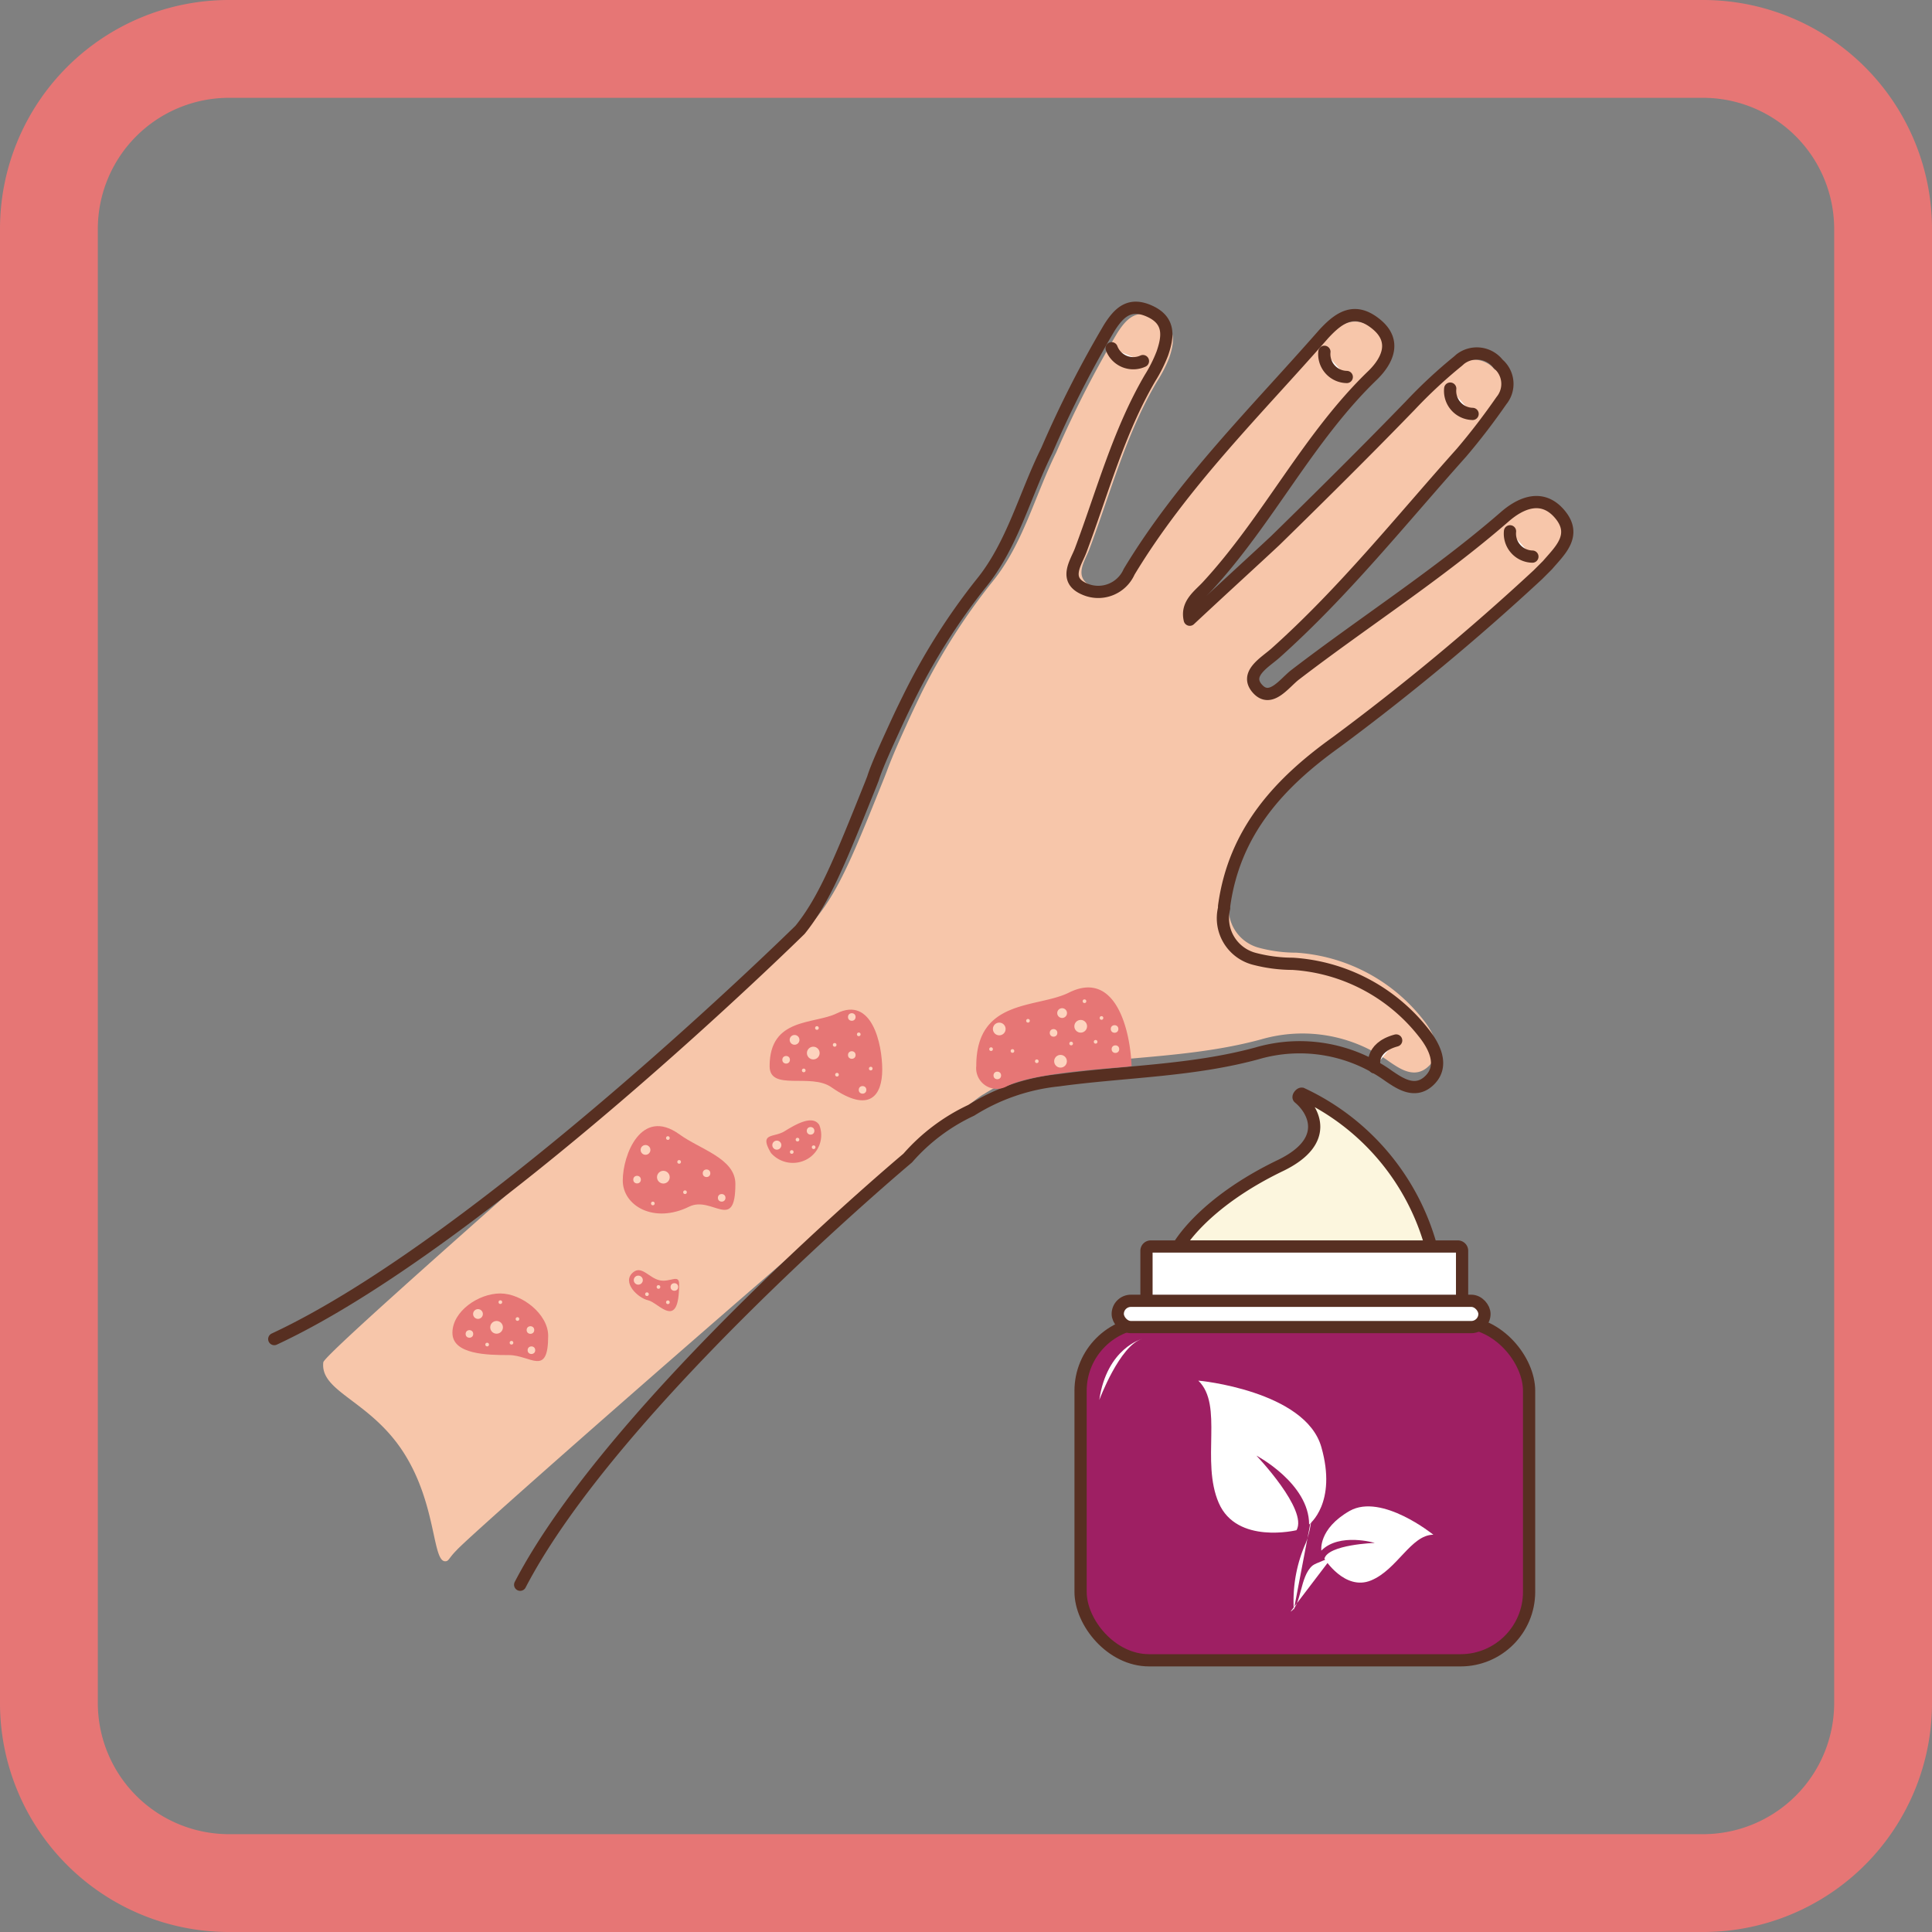
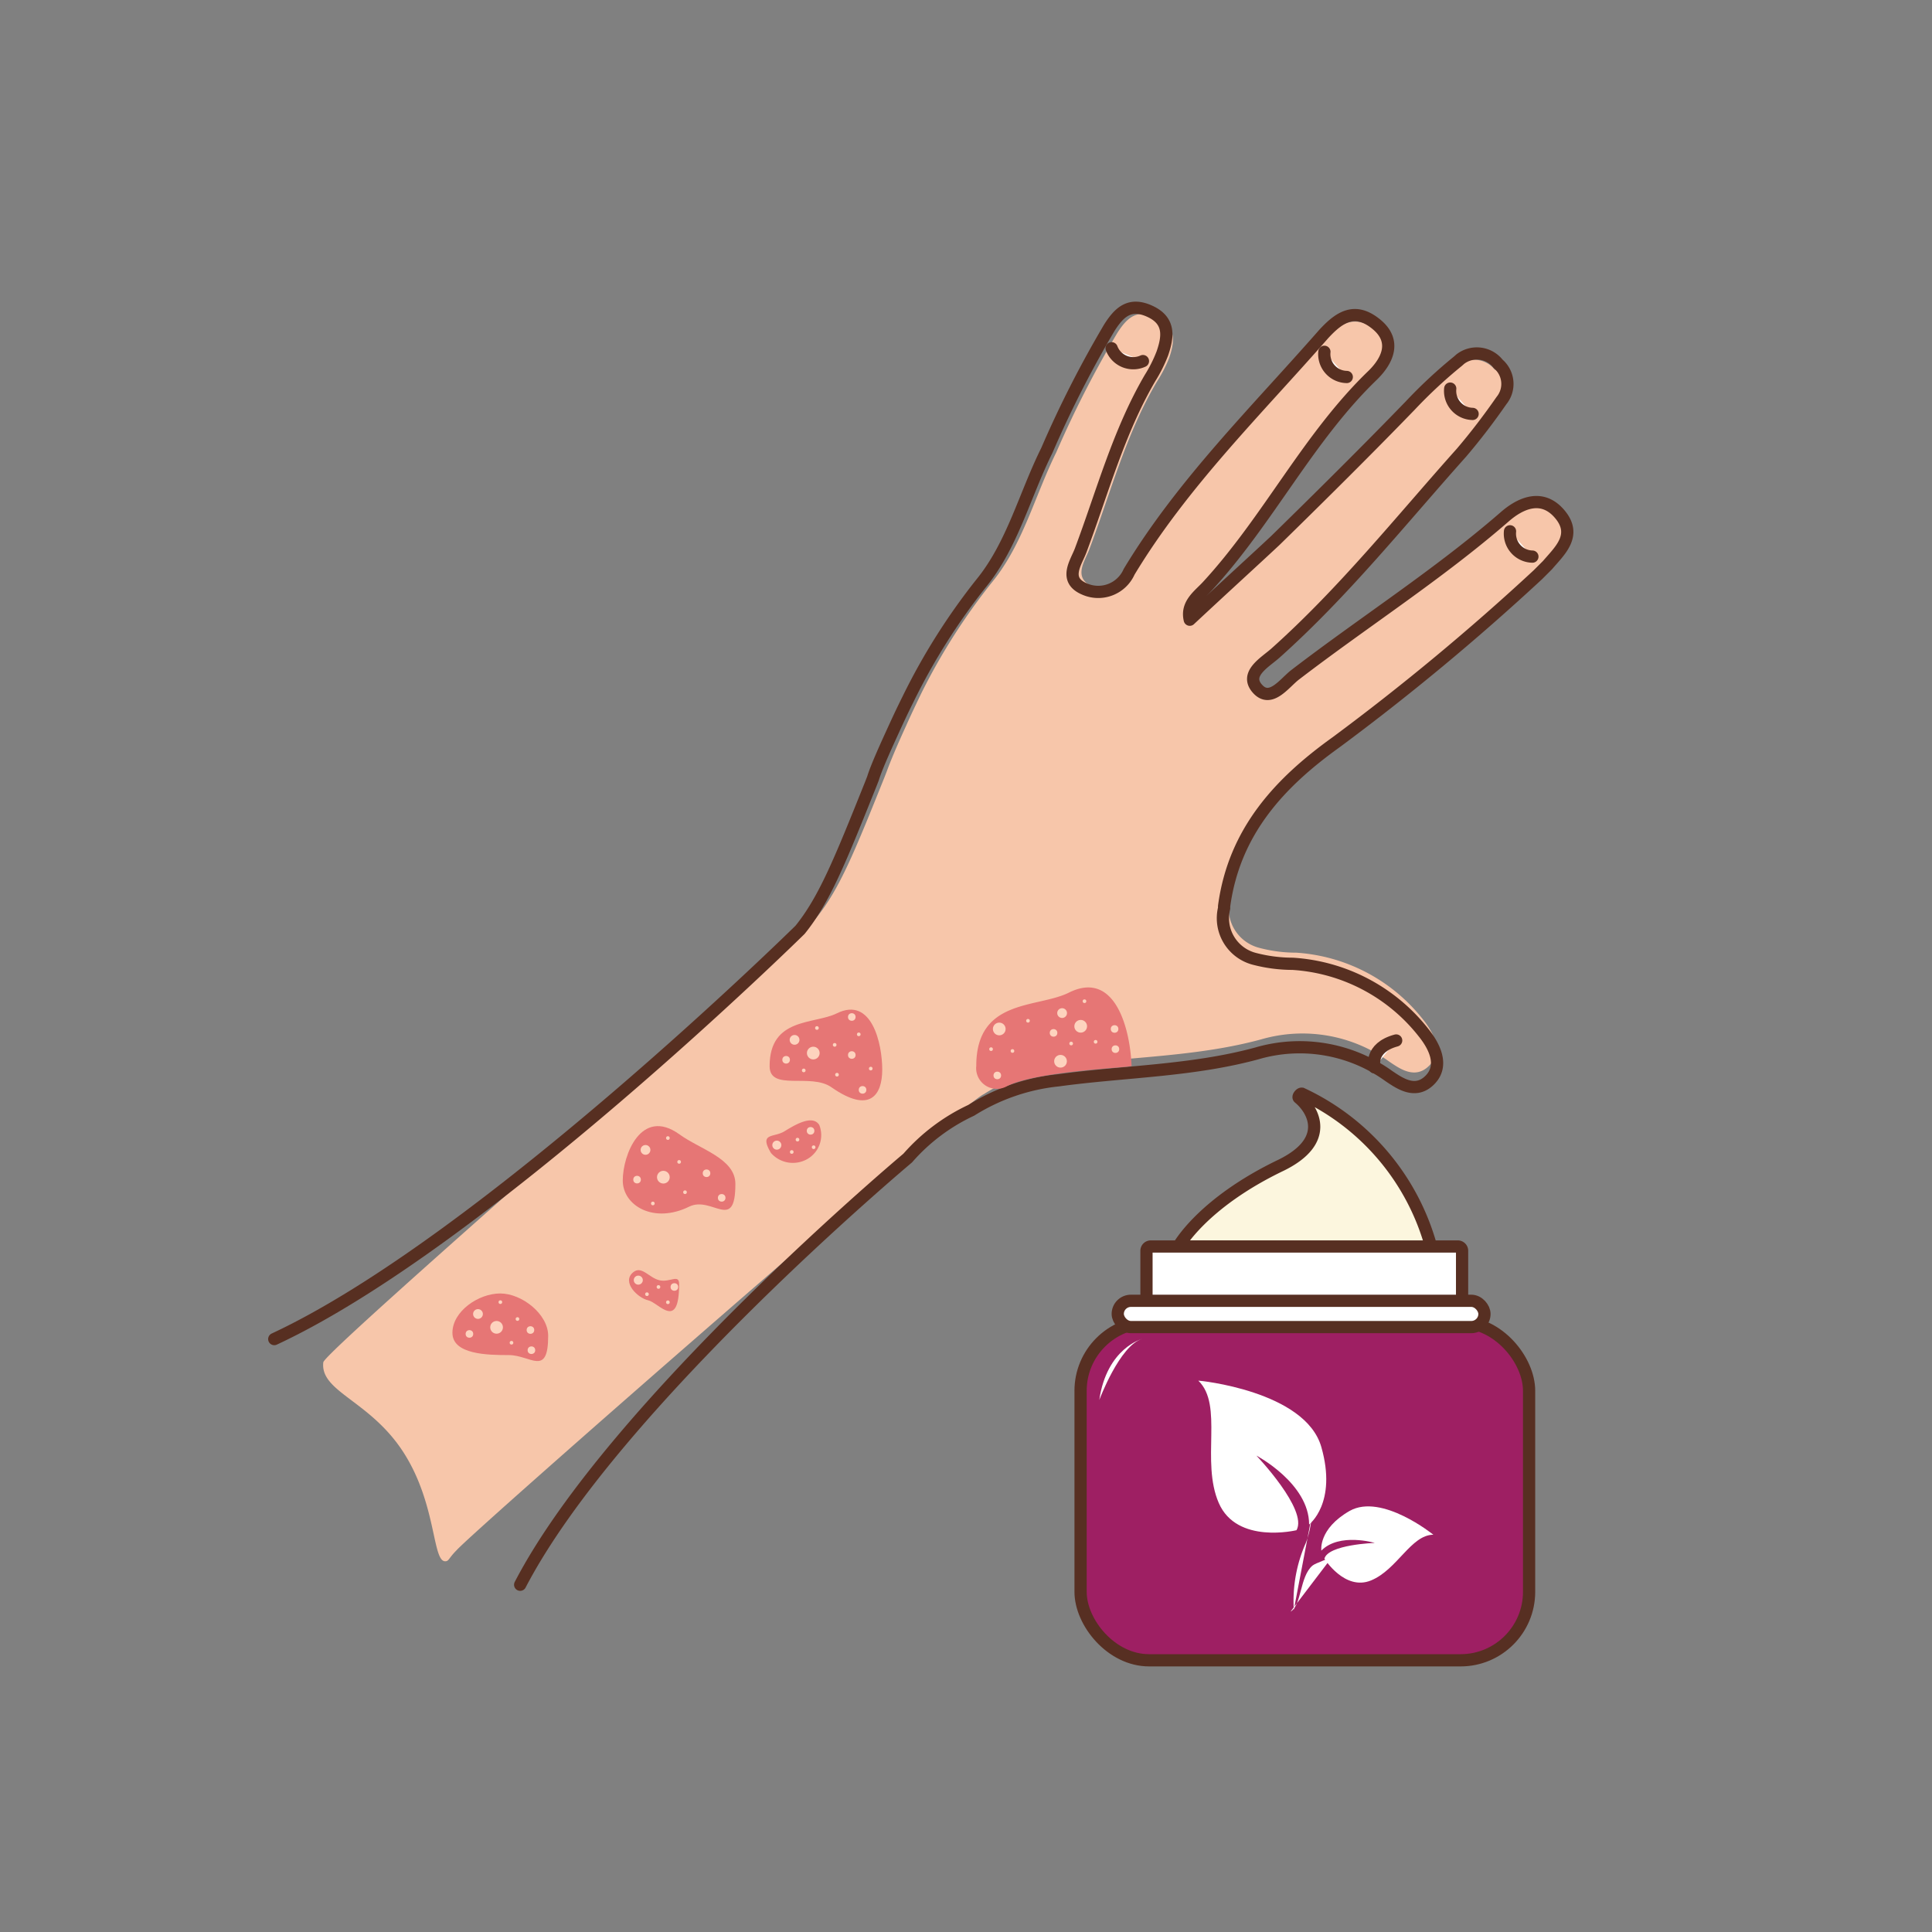
<svg xmlns="http://www.w3.org/2000/svg" viewBox="0 0 158 158">
  <rect x="0" y="0" width="158" height="158" fill="#808080" stroke="none" />
  <defs>
    <style>.cls-1{fill:#e67675;}.cls-2{fill:#f7c6aa;}.cls-3{fill:none;}.cls-3,.cls-4{stroke:#572f21;stroke-linecap:round;stroke-linejoin:round;}.cls-4,.cls-8,.cls-9{fill:#fff;}.cls-5{fill:#fdd3be;}.cls-6{fill:#9e1f63;}.cls-6,.cls-7,.cls-9{stroke:#572f22;stroke-miterlimit:10;}.cls-7{fill:#fcf6de;}</style>
  </defs>
  <g id="_28._Псорикон_от_псориаза" data-name="28. Псорикон от псориаза">
-     <path class="cls-1" d="M139.28,8A10.73,10.73,0,0,1,150,18.72V139.28A10.73,10.73,0,0,1,139.28,150H18.72A10.73,10.73,0,0,1,8,139.28V18.72A10.73,10.73,0,0,1,18.72,8H139.28m0-8H18.72A18.72,18.72,0,0,0,0,18.72V139.28A18.72,18.72,0,0,0,18.72,158H139.28A18.72,18.72,0,0,0,158,139.28V18.72A18.72,18.72,0,0,0,139.28,0Z" />
    <path class="cls-2" d="M97.75,50.45c-.3-1.26.74-1.94,1.4-2.66C104,42.52,107.16,36,112.32,31c1.07-1.07,2-2.66.24-4s-3-.57-4.16.79C103,33.87,97.18,39.62,92.94,46.64A2.68,2.68,0,0,1,89.42,48c-1.74-.71-.7-2.1-.34-3.06,1.75-4.66,3-9.44,5.53-13.72a11.62,11.62,0,0,0,1-1.93c.44-1.28.65-2.58-1-3.33s-2.46.06-3.23,1.26a87.32,87.32,0,0,0-5,9.78c-1.74,3.52-2.72,7.49-5.19,10.54a50.64,50.64,0,0,0-5.88,9.23c-.48,1-.87,1.82-1.21,2.59-.75,1.63-1.32,3-1.57,3.7l-.19.49c-2.45,6.11-3.68,9.16-5.59,11.52-1.57,2-40.22,35.4-40.31,36.34-.28,2.42,3.82,3.11,6.56,7.37s2.34,9,3.44,8.9c.26,0,.28-.28.88-.88,1.4-1.61,41.19-36.41,43.12-37.31a16,16,0,0,1,6.9-2.39C92.62,86.41,98,86.4,103.14,85a12.11,12.11,0,0,1,10.49,1.83c.86.58,2.11,1.47,3.25.32s.39-2.67-.5-3.77A14.37,14.37,0,0,0,106,77.91a11.73,11.73,0,0,1-3-.39,3.33,3.33,0,0,1-2.43-4,.84.84,0,0,1,0-.17c.81-5.93,4.41-9.79,8.89-13a191,191,0,0,0,16-13.39l.77-.77c1-1.13,2.38-2.37,1-4s-3.15-.88-4.39.21c-5.26,4.58-11.14,8.32-16.65,12.55-.84.64-2,2.29-3,1.1s.62-2.1,1.44-2.84c5.43-4.83,9.95-10.52,14.76-15.91a47.23,47.23,0,0,0,3.17-4.14,2.07,2.07,0,0,0-.25-2.92l-.06,0a2.15,2.15,0,0,0-3-.37l-.17.15a36.85,36.85,0,0,0-3.82,3.57c-.61.61-3.92,4-10.7,10.69C102.88,45.74,100.56,47.85,97.75,50.45Z" />
    <path class="cls-3" d="M42.54,129.6c7.68-14.77,31.69-34.89,31.69-34.89a15.74,15.74,0,0,1,5.2-3.91,16.55,16.55,0,0,1,7.11-2.45c5.4-.74,10.9-.75,16.24-2.2A12.46,12.46,0,0,1,113.58,88c.88.59,2.17,1.51,3.35.33s.39-2.76-.52-3.89a14.78,14.78,0,0,0-10.7-5.62,12.43,12.43,0,0,1-3.1-.4,3.43,3.43,0,0,1-2.5-4.15,1.21,1.21,0,0,1,0-.18c.83-6.1,4.54-10.08,9.16-13.39A194.89,194.89,0,0,0,125.77,47l.79-.79c1-1.17,2.45-2.44,1-4.16s-3.23-.9-4.51.22c-5.42,4.71-11.47,8.57-17.14,12.92-.86.66-2,2.35-3.08,1.13s.64-2.16,1.49-2.92c5.59-5,10.24-10.83,15.2-16.38,1.16-1.36,2.25-2.79,3.27-4.26a2.15,2.15,0,0,0-.27-3l0,0a2.21,2.21,0,0,0-3.11-.38l-.18.16a40,40,0,0,0-3.93,3.66c-.62.63-4,4.16-11,11-1.74,1.63-4.13,3.8-7,6.48-.31-1.3.76-2,1.44-2.74,5-5.42,8.25-12.19,13.55-17.28,1.11-1.1,2-2.73.26-4.15s-3-.6-4.29.8c-5.52,6.3-11.55,12.21-15.92,19.45a2.76,2.76,0,0,1-3.62,1.42c-1.79-.74-.72-2.17-.35-3.15,1.8-4.8,3.11-9.72,5.69-14.13a11.58,11.58,0,0,0,1-2c.45-1.31.67-2.65-1-3.43s-2.53.07-3.32,1.3a89.07,89.07,0,0,0-5.13,10.07c-1.8,3.62-2.81,7.72-5.36,10.85a51.85,51.85,0,0,0-6,9.51c-.5,1-.9,1.87-1.26,2.66-.77,1.68-1.35,3-1.6,3.81l-.2.51c-2.52,6.29-3.79,9.42-5.76,11.86,0,0-25.92,25.52-43,33.47" />
    <path class="cls-4" d="M112.41,87.29s-.47-1.59,1.77-2.2" />
    <path class="cls-4" d="M120.43,33.85a1.88,1.88,0,0,1-1.83-2.07" />
    <path class="cls-4" d="M110.14,30.83a1.87,1.87,0,0,1-1.83-2.06" />
    <path class="cls-4" d="M93.47,29.53a1.89,1.89,0,0,1-2.56-1.05" />
    <path class="cls-4" d="M125.32,45.52a1.88,1.88,0,0,1-1.83-2.07" />
    <path class="cls-1" d="M63.05,94.29c-1-1.69.22-1.23,1.1-1.77S66.45,91.13,67,92A2.25,2.25,0,0,1,66,94.8,2.38,2.38,0,0,1,63.05,94.29Z" />
    <path class="cls-1" d="M60.14,96.82c0,4-1.91.94-3.78,1.86-2.87,1.42-5.43-.06-5.43-2.14s1.5-6,4.61-3.79C57.24,94,60.14,94.73,60.14,96.82Z" />
    <path class="cls-1" d="M62.94,87.19c0-4,3.63-3.4,5.5-4.32,2.87-1.42,3.71,2.52,3.71,4.6s-1,3.65-4.15,1.45C66.3,87.72,62.94,89.28,62.94,87.19Z" />
    <path class="cls-1" d="M79.84,87.17c0-5.54,5-4.7,7.59-6,3.78-1.87,5,3,5.11,6,0,.14-7.76.4-10.21,1.67A1.69,1.69,0,0,1,79.84,87.17Z" />
    <path class="cls-1" d="M55.54,105c0,3.9-1.67,1.53-2.53,1.34s-2.21-1.5-1.22-2.3c.68-.56,1.29.46,2.14.66S55.53,104.16,55.54,105Z" />
    <circle class="cls-5" cx="52.1" cy="96.47" r="0.31" />
    <circle class="cls-5" cx="57.78" cy="95.95" r="0.31" />
    <circle class="cls-5" cx="59.02" cy="97.96" r="0.31" />
    <circle class="cls-5" cx="54.25" cy="96.27" r="0.52" />
    <circle class="cls-5" cx="52.79" cy="94.04" r="0.4" />
    <circle class="cls-5" cx="53.39" cy="98.42" r="0.15" />
    <circle class="cls-5" cx="56.02" cy="97.5" r="0.15" />
    <circle class="cls-5" cx="54.62" cy="93.07" r="0.15" />
    <circle class="cls-5" cx="55.54" cy="95.02" r="0.15" />
    <circle class="cls-5" cx="64.29" cy="86.67" r="0.31" />
    <circle class="cls-5" cx="69.66" cy="83.17" r="0.31" />
    <circle class="cls-5" cx="69.66" cy="86.28" r="0.31" />
    <circle class="cls-5" cx="70.54" cy="89.13" r="0.31" />
    <circle class="cls-5" cx="66.51" cy="86.12" r="0.52" />
    <circle class="cls-5" cx="64.98" cy="85.04" r="0.4" />
    <circle class="cls-5" cx="65.73" cy="87.54" r="0.15" />
    <circle class="cls-5" cx="68.45" cy="87.89" r="0.15" />
    <circle class="cls-5" cx="66.81" cy="84.07" r="0.15" />
    <circle class="cls-5" cx="70.23" cy="84.59" r="0.15" />
    <circle class="cls-5" cx="86.16" cy="84.47" r="0.31" />
    <circle class="cls-5" cx="91.15" cy="84.15" r="0.31" />
    <circle class="cls-5" cx="91.22" cy="85.8" r="0.31" />
    <circle class="cls-5" cx="81.56" cy="87.95" r="0.31" />
    <circle class="cls-5" cx="88.38" cy="83.93" r="0.52" />
    <circle class="cls-5" cx="81.72" cy="84.15" r="0.52" />
    <circle class="cls-5" cx="86.73" cy="86.79" r="0.52" />
    <circle class="cls-5" cx="86.86" cy="82.85" r="0.4" />
    <circle class="cls-5" cx="87.6" cy="85.34" r="0.15" />
    <circle class="cls-5" cx="89.6" cy="85.2" r="0.15" />
    <circle class="cls-5" cx="88.69" cy="81.88" r="0.15" />
    <circle class="cls-5" cx="81.05" cy="85.8" r="0.15" />
-     <circle class="cls-5" cx="90.08" cy="83.25" r="0.15" />
-     <circle class="cls-5" cx="84.79" cy="86.79" r="0.15" />
    <circle class="cls-5" cx="84.07" cy="83.48" r="0.15" />
    <circle class="cls-5" cx="82.8" cy="85.95" r="0.15" />
    <circle class="cls-5" cx="68.26" cy="85.45" r="0.15" />
    <circle class="cls-5" cx="71.21" cy="87.39" r="0.15" />
    <circle class="cls-5" cx="55.15" cy="105.25" r="0.31" />
    <circle class="cls-5" cx="52.2" cy="104.69" r="0.37" />
    <circle class="cls-5" cx="52.91" cy="105.84" r="0.15" />
    <circle class="cls-5" cx="53.85" cy="105.25" r="0.15" />
    <circle class="cls-5" cx="54.62" cy="106.5" r="0.15" />
    <circle class="cls-5" cx="66.29" cy="92.48" r="0.31" />
    <circle class="cls-5" cx="63.53" cy="93.65" r="0.37" />
    <circle class="cls-5" cx="64.75" cy="94.21" r="0.15" />
    <circle class="cls-5" cx="65.22" cy="93.2" r="0.15" />
    <circle class="cls-5" cx="66.54" cy="93.82" r="0.15" />
    <rect class="cls-6" x="88.37" y="108.14" width="36.68" height="27.64" rx="5.6" />
    <path class="cls-7" d="M96.37,101.94s1.91-3.54,8.4-6.65c4.08-2,2.65-4.53,1.45-5.51-.1-.09.15-.39.26-.33A19.5,19.5,0,0,1,117.05,102Z" />
    <path class="cls-8" d="M108.06,118.34c1.31,4.59-1,6.33-1,6.33,0-3.36-4.31-5.63-4.31-5.63s4.23,4.43,3.28,6.1c0,0-4.88,1.19-6.36-2.23s.41-8-1.67-10C98,112.89,106.75,113.74,108.06,118.34Z" />
    <path class="cls-8" d="M107.27,124a8.06,8.06,0,0,1-.46,2.14,11.63,11.63,0,0,0-1,5.51" />
    <path class="cls-8" d="M110.38,123.56c-2.59,1.48-2.32,3.25-2.32,3.25,1.47-1.49,4.37-.63,4.37-.63s-3.81.13-4.12,1.29c0,0,1.66,2.66,3.81,1.78s3.27-3.73,5.1-3.74C117.22,125.51,113,122.09,110.38,123.56Z" />
    <path class="cls-8" d="M105.54,131.8c.91-.5.75-2.87,1.79-3.76.25-.22,1.47-.59,1.68-.8" />
    <path class="cls-9" d="M94.11,101.94h25.11a.35.35,0,0,1,.35.35v5.16a0,0,0,0,1,0,0H93.76a0,0,0,0,1,0,0V102.3A.35.35,0,0,1,94.11,101.94Z" />
    <rect class="cls-9" x="91.41" y="106.38" width="29.99" height="2.15" rx="1.08" />
    <path class="cls-8" d="M93.42,109.49s-2.9.74-3.52,5C89.9,114.49,91.58,110,93.42,109.49Z" />
    <path class="cls-1" d="M44.83,109.24c0,3.4-1.44,1.58-3.21,1.58S37,110.77,37,109s2.14-3.22,3.91-3.22S44.83,107.47,44.83,109.24Z" />
    <circle class="cls-5" cx="38.39" cy="109.09" r="0.31" />
    <circle class="cls-5" cx="43.38" cy="108.77" r="0.31" />
    <circle class="cls-5" cx="43.46" cy="110.42" r="0.31" />
    <circle class="cls-5" cx="40.61" cy="108.55" r="0.52" />
    <circle class="cls-5" cx="39.09" cy="107.46" r="0.4" />
-     <circle class="cls-5" cx="39.84" cy="109.96" r="0.15" />
    <circle class="cls-5" cx="41.83" cy="109.81" r="0.15" />
    <circle class="cls-5" cx="40.92" cy="106.49" r="0.15" />
    <circle class="cls-5" cx="42.32" cy="107.87" r="0.15" />
  </g>
</svg>